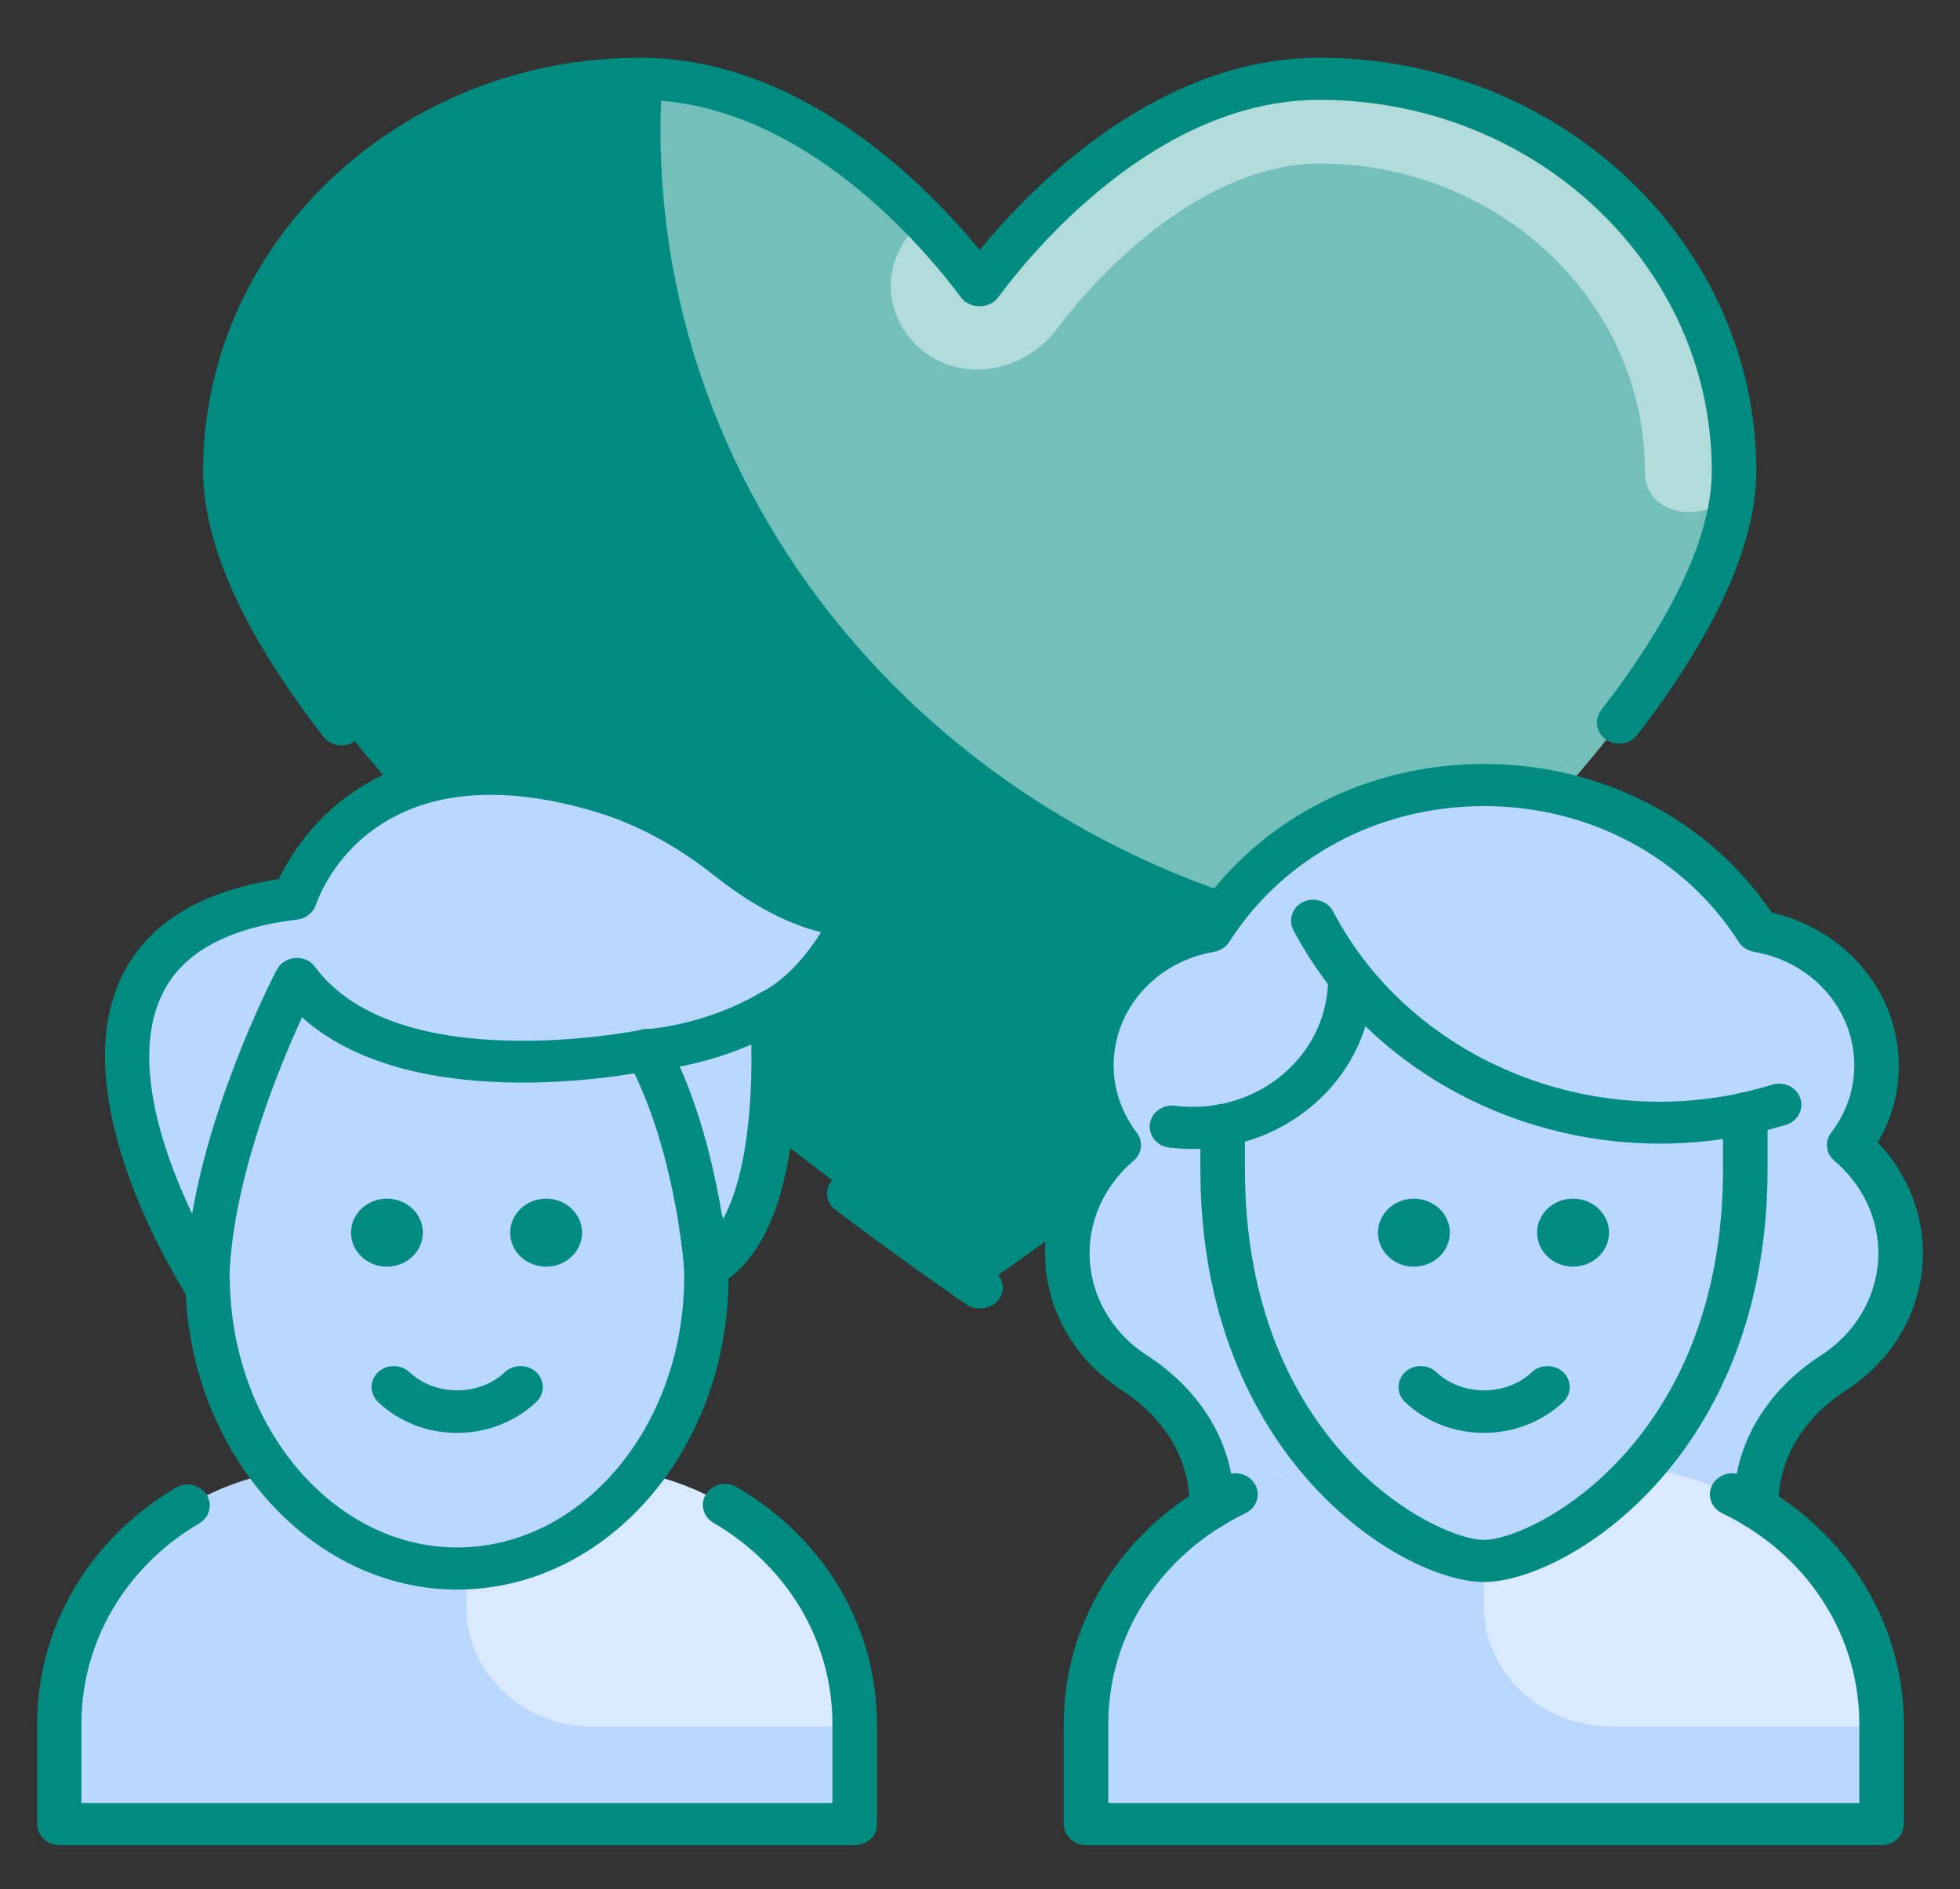
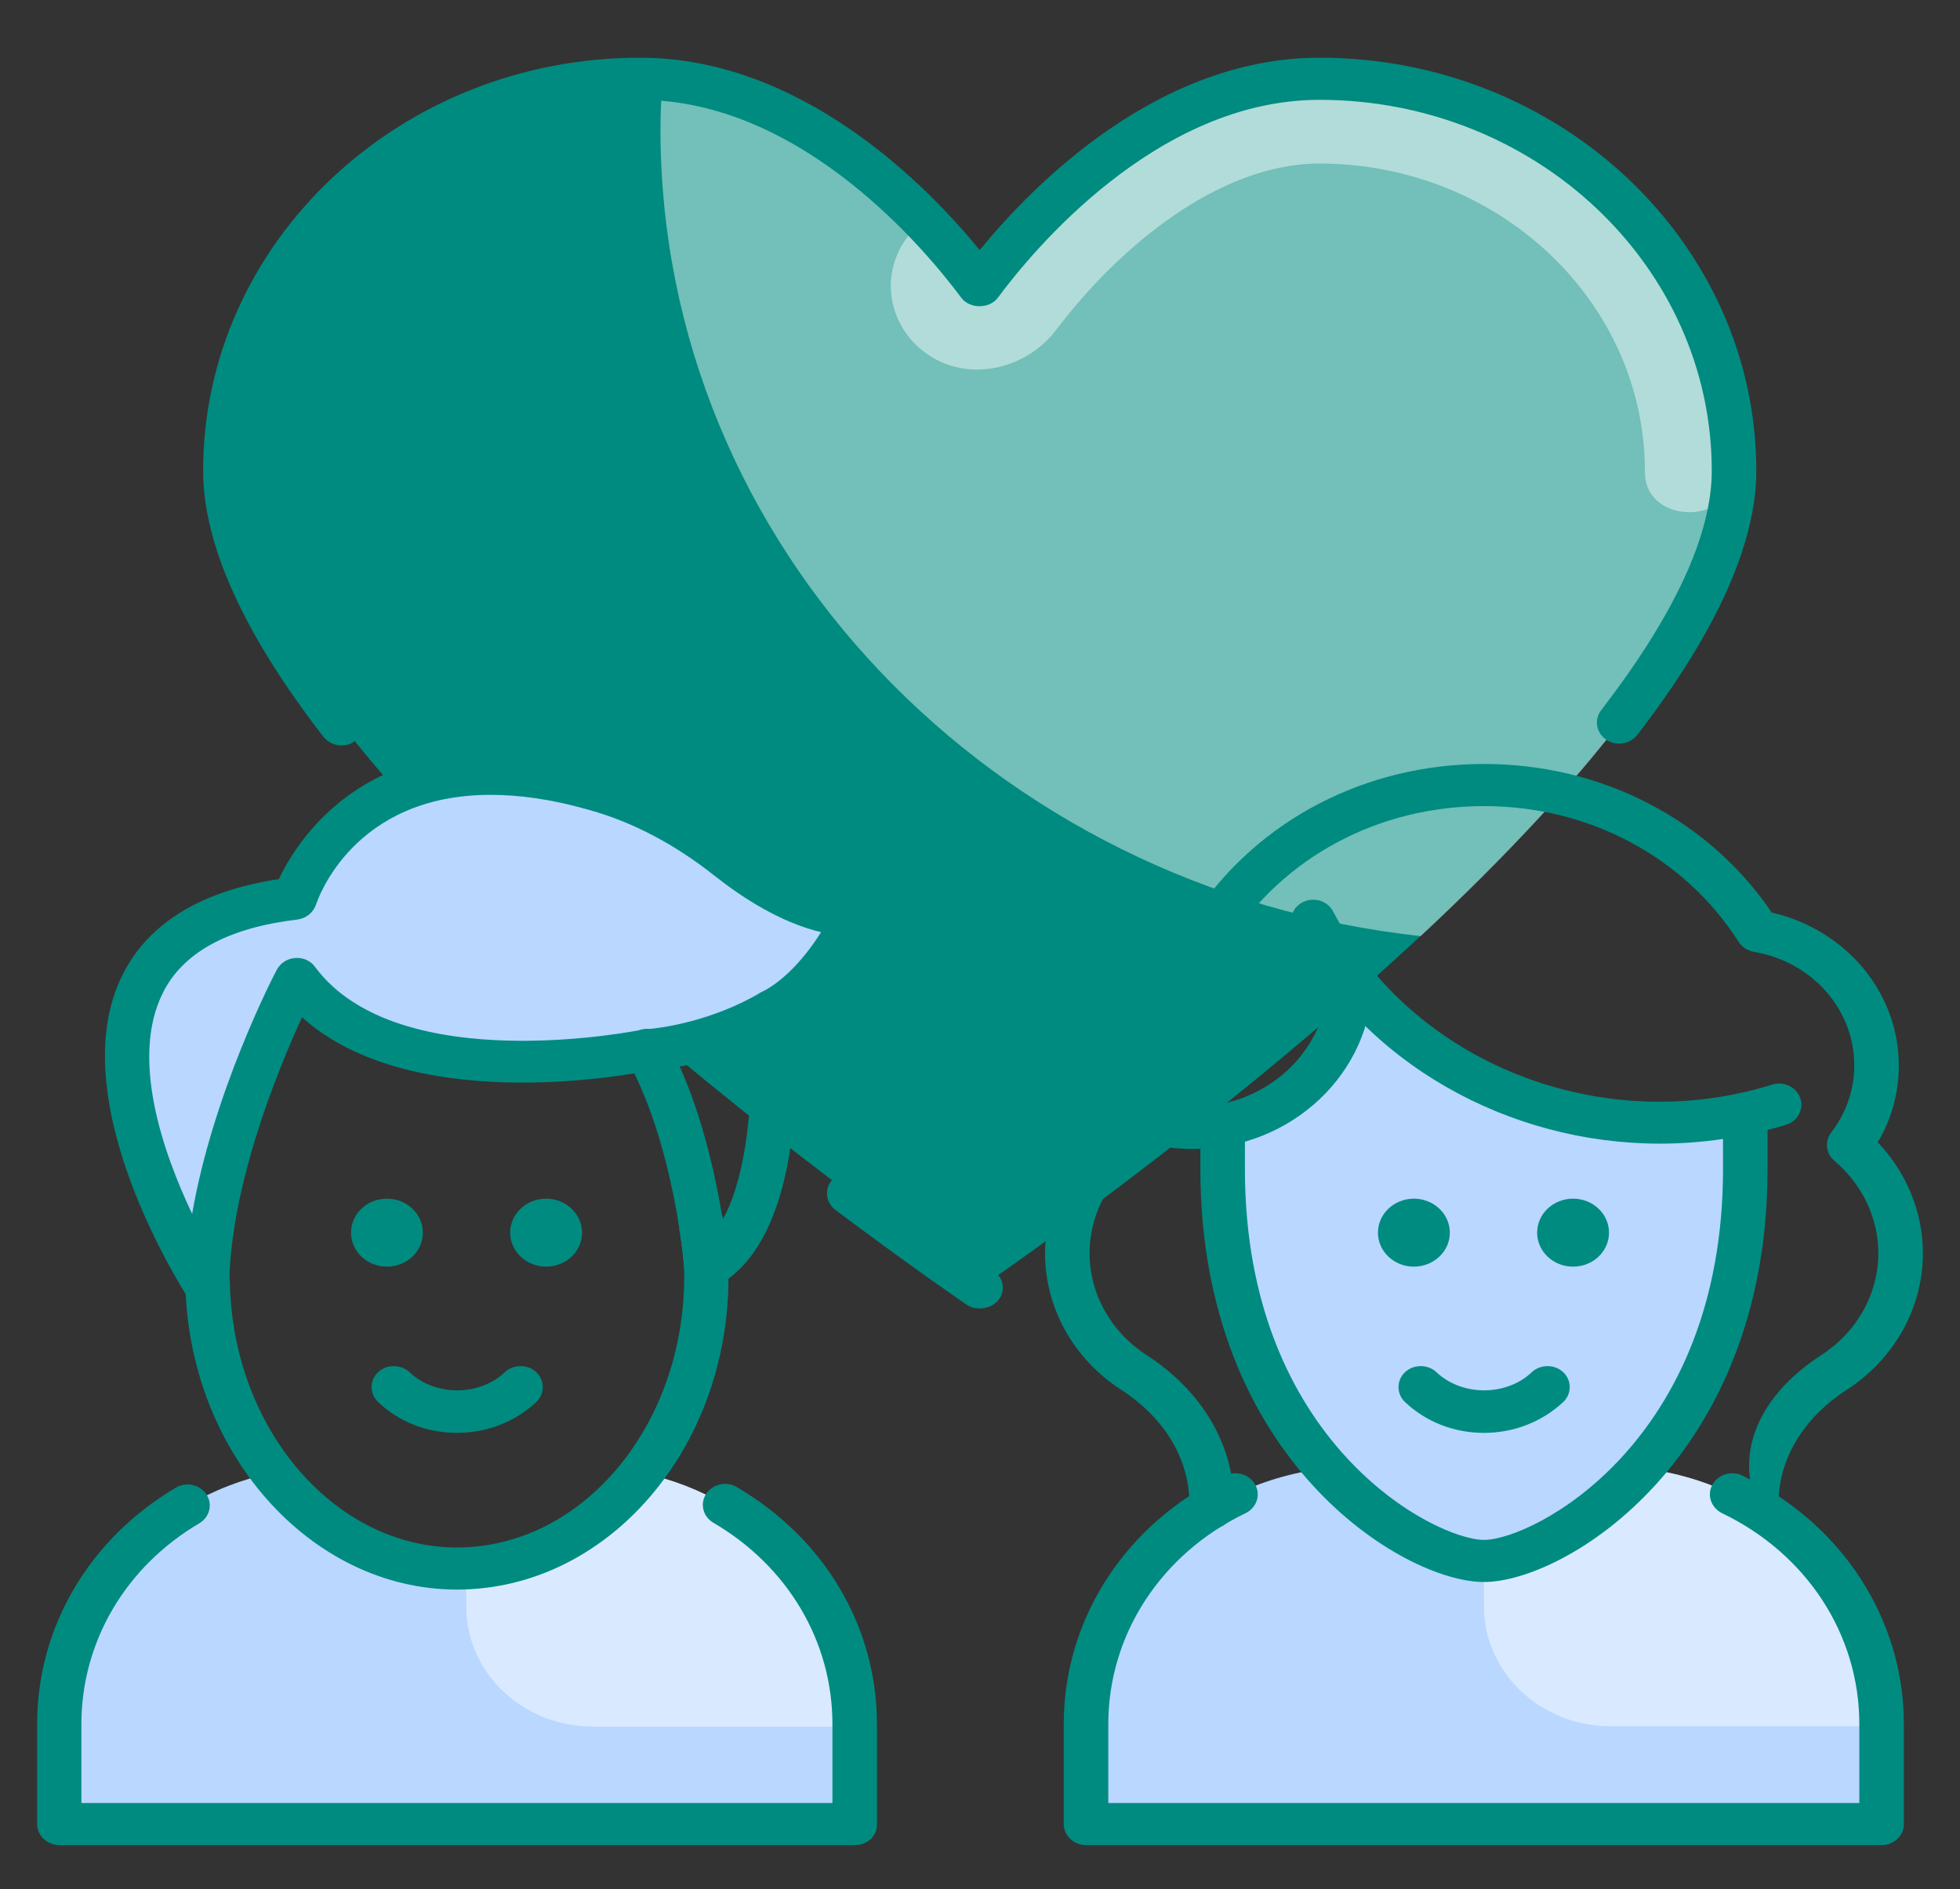
<svg xmlns="http://www.w3.org/2000/svg" width="55" height="53" viewBox="0 0 55 53" fill="none">
  <rect x="0" y="0" width="55" height="53" fill="#333333" stroke="none" />
  <path d="M27.5 8.016C25.4 5.172 21.916 2.21 17.966 2.21C11.541 2.218 6.333 7.142 6.333 13.216C6.333 21.749 27.5 36.128 27.5 36.128C27.5 36.128 48.666 21.749 48.666 13.209C48.666 7.134 43.458 2.21 37.033 2.21C33.083 2.218 29.6 5.18 27.5 8.016Z" fill="#008B80" />
  <path opacity="0.45" d="M37.033 2.218C33.083 2.218 29.6 5.18 27.5 8.024C25.508 5.33 22.275 2.533 18.583 2.249C18.558 2.706 18.533 3.155 18.533 3.62C18.533 15.32 27.858 24.956 39.867 26.264C44.5 21.946 48.666 17.006 48.666 13.224C48.666 7.142 43.458 2.218 37.033 2.218Z" fill="white" />
  <path d="M18 41.32C16.717 42.967 14.875 44.015 12.825 44.015C10.767 44.015 8.934 42.975 7.65 41.32C4.225 42.037 1.667 44.921 1.667 48.38V51.184H23.992V48.38C23.992 44.921 21.425 42.037 18 41.32Z" fill="#B9D7FF" />
-   <path d="M19.825 35.505C19.825 35.513 19.825 35.513 19.825 35.521C19.825 35.521 19.825 35.513 19.825 35.505ZM19.692 34.473C19.692 34.481 19.692 34.481 19.692 34.489C19.692 34.481 19.692 34.473 19.692 34.473ZM19.658 34.284C19.658 34.292 19.658 34.3 19.658 34.308C19.666 34.3 19.666 34.292 19.658 34.284ZM19.741 34.804C19.741 34.812 19.741 34.82 19.741 34.82C19.741 34.812 19.741 34.812 19.741 34.804Z" fill="#008B80" />
-   <path d="M19.825 35.553C22.216 34.245 21.658 28.36 21.658 28.36C20.041 29.297 18.433 29.447 18.158 29.471C19.541 31.992 19.825 35.553 19.825 35.553Z" fill="#B9D7FF" />
  <path d="M23.991 25.681C22.691 25.681 21.341 24.822 20.441 24.105C19.341 23.238 18.091 22.545 16.716 22.151C9.866 20.213 8.275 25.2 8.275 25.2C-0.609 26.248 5.833 36.12 5.833 36.12C5.833 32.236 8.333 27.453 8.333 27.453C10.941 30.975 18.166 29.447 18.166 29.447C18.166 29.447 18.166 29.447 18.166 29.455C18.441 29.439 20.049 29.289 21.666 28.344C23.158 27.627 23.991 25.681 23.991 25.681ZM46.066 41.194C44.458 42.99 42.599 43.786 41.641 43.786C40.683 43.786 38.825 42.99 37.216 41.194C33.425 41.627 30.483 44.669 30.483 48.372V51.176H52.808V48.372C52.8 44.676 49.858 41.627 46.066 41.194Z" fill="#B9D7FF" />
-   <path d="M51.891 32.126C52.366 31.495 52.658 30.723 52.658 29.896C52.658 28.013 51.216 26.453 49.325 26.13C47.75 23.672 44.9 22.033 41.641 22.033C38.383 22.033 35.525 23.672 33.958 26.13C32.066 26.453 30.625 28.013 30.625 29.896C30.625 30.731 30.908 31.503 31.391 32.126C30.508 32.866 29.95 33.954 29.95 35.159C29.95 36.554 30.691 37.775 31.816 38.508C33.125 39.358 33.991 40.682 33.991 42.179V42.297C34.941 41.722 36.033 41.336 37.216 41.202C38.825 42.998 40.683 43.794 41.641 43.794C42.608 43.794 44.458 42.998 46.066 41.202C47.241 41.336 48.341 41.722 49.291 42.297V42.179C49.291 40.682 50.166 39.358 51.466 38.508C52.591 37.775 53.333 36.546 53.333 35.159C53.333 33.954 52.775 32.874 51.891 32.126ZM18.158 29.463C18.158 29.463 10.941 30.983 8.325 27.469C8.325 27.469 5.9 32.118 5.833 35.971C5.9 40.422 9.008 44.015 12.833 44.015C16.7 44.015 19.833 40.343 19.833 35.821C19.833 35.789 19.833 35.695 19.833 35.553C19.816 35.427 19.525 31.937 18.158 29.463Z" fill="#B9D7FF" />
  <path d="M48.975 31.243V32.803C48.975 40.666 43.55 43.794 41.642 43.794C39.734 43.794 34.309 40.666 34.309 32.803V31.566C36.042 31.259 37.417 29.983 37.784 28.36H38.742C41.317 30.897 45.184 32.078 48.975 31.243Z" fill="#B9D7FF" />
  <path opacity="0.45" d="M46.066 41.194C44.458 42.99 42.6 43.786 41.641 43.786V45.07C41.641 46.93 43.233 48.434 45.2 48.434H52.808V48.371C52.8 44.676 49.858 41.627 46.066 41.194ZM18 41.32C16.775 42.904 15.033 43.912 13.083 43.999V45.078C13.083 46.938 14.675 48.442 16.641 48.442H23.991V48.379C23.991 44.921 21.425 42.037 18 41.32ZM37.033 2.218C33.083 2.218 29.6 5.18 27.5 8.024C27.025 7.386 26.475 6.74 25.875 6.118C25.716 6.314 25.575 6.504 25.45 6.669C24.625 7.78 24.958 9.332 26.2 10.049C27.358 10.711 28.85 10.293 29.633 9.261C31.358 6.976 34.175 4.589 37.025 4.589C42.058 4.589 46.158 8.465 46.158 13.224C46.158 13.24 46.158 13.256 46.158 13.271C46.191 14.753 48.65 14.729 48.658 13.248C48.658 13.24 48.658 13.232 48.658 13.224C48.666 7.142 43.458 2.218 37.033 2.218Z" fill="white" />
  <path d="M10.467 13.807C10.125 13.807 9.842 13.539 9.842 13.216C9.842 8.977 13.484 5.534 17.967 5.534C18.309 5.534 18.592 5.802 18.592 6.125C18.592 6.448 18.309 6.716 17.967 6.716C14.175 6.716 11.092 9.631 11.092 13.216C11.092 13.539 10.809 13.807 10.467 13.807ZM12.825 44.597C8.7 44.597 5.275 40.729 5.2 35.97C5.192 35.647 5.475 35.379 5.817 35.371C6.192 35.371 6.442 35.631 6.45 35.954C6.517 40.067 9.375 43.416 12.825 43.416C16.342 43.416 19.2 40.004 19.2 35.813V35.545C19.192 35.45 18.909 32.094 17.6 29.73C17.442 29.439 17.559 29.084 17.867 28.934C18.175 28.785 18.55 28.895 18.709 29.186C20.125 31.763 20.434 35.348 20.442 35.505V35.821C20.45 40.658 17.034 44.597 12.825 44.597Z" fill="#008B80" />
-   <path d="M19.816 36.057C19.566 36.057 19.333 35.915 19.233 35.687C19.2 35.616 19.191 35.537 19.191 35.458C19.191 35.135 19.475 34.867 19.816 34.867C20.133 34.867 20.391 35.088 20.433 35.372C20.441 35.403 20.441 35.435 20.441 35.466C20.441 35.703 20.291 35.923 20.05 36.018C19.975 36.049 19.891 36.057 19.816 36.057Z" fill="#008B80" />
  <path d="M19.809 35.994C19.467 35.994 19.184 35.726 19.184 35.403C19.184 35.08 19.467 34.812 19.809 34.812C20.15 34.812 20.434 35.072 20.434 35.403C20.434 35.726 20.159 35.994 19.809 35.994Z" fill="#008B80" />
  <path d="M19.8 35.907C19.541 35.907 19.291 35.75 19.208 35.505C19.183 35.442 19.175 35.371 19.175 35.308C19.175 34.985 19.458 34.718 19.8 34.718C20.116 34.718 20.383 34.946 20.425 35.237C20.425 35.261 20.433 35.285 20.433 35.316C20.433 35.561 20.267 35.797 20.008 35.876C19.933 35.899 19.866 35.907 19.8 35.907Z" fill="#008B80" />
  <path d="M19.792 35.805C19.517 35.805 19.267 35.639 19.192 35.38C19.175 35.324 19.167 35.261 19.167 35.206C19.167 34.883 19.45 34.615 19.792 34.615C20.117 34.615 20.384 34.852 20.417 35.151C20.417 35.175 20.417 35.198 20.417 35.214C20.417 35.474 20.242 35.71 19.967 35.781C19.909 35.797 19.85 35.805 19.792 35.805Z" fill="#008B80" />
  <path d="M19.825 36.136C19.483 36.136 19.2 35.868 19.2 35.545C19.2 35.222 19.483 34.954 19.825 34.954C20.167 34.954 20.45 35.214 20.45 35.545V35.553C20.45 35.876 20.167 36.136 19.825 36.136Z" fill="#008B80" />
  <path d="M19.816 36.112C19.516 36.112 19.258 35.915 19.2 35.632L19.425 35.584L19.2 35.624L20.433 35.419C20.433 35.419 20.433 35.427 20.433 35.434C20.433 35.442 20.433 35.45 20.433 35.45C20.433 35.458 20.433 35.466 20.433 35.474C20.458 35.789 20.216 36.065 19.891 36.104C19.875 36.112 19.85 36.112 19.816 36.112ZM19.691 35.08C19.391 35.08 19.125 34.867 19.075 34.576C19.066 34.544 19.066 34.513 19.066 34.481C19.066 34.198 19.283 33.938 19.591 33.89C19.925 33.843 20.25 34.048 20.308 34.371C20.308 34.371 20.308 34.387 20.308 34.395C20.316 34.426 20.316 34.458 20.316 34.481C20.316 34.765 20.1 35.017 19.783 35.064C19.758 35.072 19.725 35.08 19.691 35.08Z" fill="#008B80" />
  <path d="M19.733 35.277C19.441 35.277 19.175 35.072 19.108 34.797C19.108 34.781 19.1 34.765 19.1 34.741C19.1 34.733 19.1 34.718 19.1 34.71C19.066 34.387 19.308 34.095 19.658 34.064C19.991 34.024 20.3 34.253 20.35 34.576C20.35 34.584 20.35 34.592 20.35 34.592C20.416 34.907 20.208 35.198 19.866 35.269C19.816 35.269 19.775 35.277 19.733 35.277Z" fill="#008B80" />
  <path d="M19.042 34.363C19.042 34.347 19.042 34.324 19.042 34.308C19.042 34.008 19.284 33.74 19.609 33.709C19.967 33.677 20.259 33.906 20.292 34.229L19.042 34.363ZM19.775 35.687C19.459 35.687 19.192 35.458 19.159 35.166C19.159 35.143 19.15 35.111 19.15 35.088C19.15 34.812 19.359 34.568 19.65 34.513C19.992 34.45 20.317 34.654 20.384 34.977C20.392 35.017 20.4 35.064 20.4 35.103C20.4 35.426 20.125 35.687 19.775 35.687Z" fill="#008B80" />
  <path d="M19.742 35.411C19.433 35.411 19.158 35.19 19.125 34.891L20.367 34.733L19.742 34.804L20.367 34.749C20.367 34.773 20.375 34.796 20.375 34.82C20.375 35.112 20.142 35.372 19.825 35.403C19.792 35.411 19.767 35.411 19.742 35.411Z" fill="#008B80" />
  <path d="M19.776 35.584C19.484 35.584 19.217 35.372 19.151 35.096C19.142 35.049 19.134 35.009 19.134 34.962C19.134 34.694 19.334 34.442 19.625 34.379C19.967 34.308 20.292 34.505 20.367 34.82C20.375 34.844 20.375 34.867 20.375 34.891C20.384 34.931 20.392 34.978 20.392 35.017C20.392 35.285 20.192 35.506 19.901 35.569C19.859 35.577 19.817 35.584 19.776 35.584Z" fill="#008B80" />
  <path d="M19.825 36.144C19.608 36.144 19.4 36.041 19.283 35.852C19.108 35.569 19.208 35.206 19.508 35.048C21.175 34.135 21.167 29.849 21.033 28.415C21 28.092 21.258 27.8 21.6 27.776C21.95 27.745 22.25 27.989 22.275 28.312C22.333 28.95 22.792 34.615 20.133 36.073C20.042 36.12 19.933 36.144 19.825 36.144Z" fill="#008B80" />
  <path d="M5.825 36.719C5.617 36.719 5.408 36.616 5.292 36.435C5.142 36.207 1.675 30.817 3.45 27.327C4.175 25.893 5.65 24.995 7.825 24.664C8.392 23.467 10.675 19.819 16.892 21.584C18.275 21.977 19.6 22.671 20.833 23.648C22 24.57 23.116 25.082 23.983 25.082C24.192 25.082 24.383 25.176 24.5 25.342C24.616 25.507 24.642 25.712 24.558 25.893C24.525 25.98 23.616 28.044 21.933 28.872C20.25 29.856 18.525 30.022 18.192 30.045C18.192 30.045 18.192 30.045 18.183 30.045C17.341 30.211 11.475 31.235 8.475 28.541C7.783 30.045 6.433 33.355 6.433 36.12C6.433 36.38 6.25 36.616 5.975 36.687C5.942 36.719 5.883 36.719 5.825 36.719ZM13.767 22.3C9.908 22.3 8.917 25.232 8.867 25.381C8.792 25.602 8.592 25.767 8.342 25.799C6.417 26.027 5.142 26.713 4.575 27.847C3.65 29.675 4.567 32.322 5.392 34.056C5.975 30.668 7.675 27.375 7.767 27.209C7.867 27.02 8.058 26.894 8.283 26.878C8.517 26.862 8.717 26.957 8.842 27.13C11.183 30.282 17.958 28.903 18.025 28.887C18.083 28.872 18.142 28.872 18.192 28.872C18.558 28.84 19.958 28.659 21.333 27.855C22.075 27.493 22.666 26.744 23.041 26.153C21.892 25.878 20.817 25.176 20.041 24.562C18.933 23.687 17.758 23.065 16.541 22.726C15.475 22.419 14.558 22.3 13.767 22.3ZM12.825 40.201C11.983 40.201 11.2 39.894 10.608 39.334C10.367 39.106 10.367 38.728 10.608 38.499C10.85 38.271 11.25 38.271 11.492 38.499C12.208 39.177 13.45 39.177 14.166 38.499C14.408 38.271 14.808 38.271 15.05 38.499C15.291 38.728 15.291 39.106 15.05 39.334C14.45 39.894 13.666 40.201 12.825 40.201Z" fill="#008B80" />
  <path d="M10.858 35.537C11.415 35.537 11.866 35.11 11.866 34.584C11.866 34.057 11.415 33.63 10.858 33.63C10.301 33.63 9.85 34.057 9.85 34.584C9.85 35.11 10.301 35.537 10.858 35.537Z" fill="#008B80" />
  <path d="M15.325 35.537C15.882 35.537 16.333 35.11 16.333 34.584C16.333 34.057 15.882 33.63 15.325 33.63C14.768 33.63 14.316 34.057 14.316 34.584C14.316 35.11 14.768 35.537 15.325 35.537Z" fill="#008B80" />
  <path d="M41.642 44.385C39.375 44.385 33.684 40.942 33.684 32.803V31.566C33.684 31.243 33.967 30.975 34.309 30.975C34.65 30.975 34.934 31.243 34.934 31.566V32.803C34.934 40.485 40.275 43.203 41.642 43.203C43.009 43.203 48.35 40.485 48.35 32.803V31.243C48.35 30.92 48.634 30.652 48.975 30.652C49.317 30.652 49.6 30.92 49.6 31.243V32.803C49.6 40.934 43.909 44.385 41.642 44.385Z" fill="#008B80" />
  <path d="M33.475 32.236C33.25 32.236 33.025 32.22 32.808 32.196C32.466 32.157 32.225 31.858 32.266 31.535C32.308 31.212 32.625 30.983 32.966 31.022C33.133 31.046 33.3 31.054 33.475 31.054C35.566 31.054 37.266 29.447 37.266 27.469C37.266 27.146 37.55 26.878 37.891 26.878C38.233 26.878 38.516 27.146 38.516 27.469C38.508 30.093 36.25 32.236 33.475 32.236Z" fill="#008B80" />
  <path d="M46.575 32.086C42.325 32.086 38.258 29.833 36.292 26.09C36.142 25.799 36.267 25.444 36.575 25.303C36.883 25.161 37.258 25.279 37.408 25.57C39.642 29.833 44.934 31.921 49.725 30.432C50.059 30.329 50.408 30.495 50.517 30.81C50.625 31.117 50.45 31.456 50.117 31.558C48.95 31.913 47.758 32.086 46.575 32.086Z" fill="#008B80" />
-   <path d="M49.283 42.888C48.942 42.888 48.658 42.62 48.658 42.297V42.179C48.658 40.548 49.55 39.027 51.108 38.019C52.108 37.373 52.709 36.301 52.709 35.159C52.709 34.174 52.258 33.229 51.475 32.567C51.233 32.362 51.2 32.023 51.383 31.779C51.809 31.227 52.033 30.573 52.033 29.888C52.033 28.32 50.85 26.981 49.217 26.705C49.042 26.674 48.883 26.571 48.792 26.429C47.267 24.042 44.592 22.616 41.642 22.616C38.692 22.616 36.017 24.042 34.492 26.429C34.4 26.571 34.242 26.674 34.067 26.705C32.434 26.981 31.25 28.32 31.25 29.888C31.25 30.566 31.475 31.22 31.9 31.779C32.084 32.023 32.05 32.362 31.808 32.567C31.025 33.229 30.575 34.174 30.575 35.159C30.575 36.301 31.175 37.373 32.175 38.019C33.733 39.027 34.625 40.54 34.625 42.179V42.297C34.625 42.62 34.342 42.888 34 42.888C33.658 42.888 33.375 42.62 33.375 42.297V42.179C33.375 40.942 32.684 39.784 31.467 38.996C30.125 38.129 29.325 36.695 29.325 35.159C29.325 34.009 29.784 32.898 30.592 32.047C30.2 31.385 30 30.652 30 29.896C30 27.847 31.483 26.083 33.567 25.602C35.342 22.986 38.342 21.434 41.642 21.434C44.942 21.434 47.942 22.986 49.717 25.602C51.8 26.083 53.283 27.847 53.283 29.896C53.283 30.652 53.084 31.393 52.692 32.047C53.5 32.898 53.959 34.009 53.959 35.159C53.959 36.695 53.158 38.129 51.817 38.996C50.6 39.784 49.908 40.942 49.908 42.179V42.297C49.908 42.62 49.633 42.888 49.283 42.888Z" fill="#008B80" />
+   <path d="M49.283 42.888V42.179C48.658 40.548 49.55 39.027 51.108 38.019C52.108 37.373 52.709 36.301 52.709 35.159C52.709 34.174 52.258 33.229 51.475 32.567C51.233 32.362 51.2 32.023 51.383 31.779C51.809 31.227 52.033 30.573 52.033 29.888C52.033 28.32 50.85 26.981 49.217 26.705C49.042 26.674 48.883 26.571 48.792 26.429C47.267 24.042 44.592 22.616 41.642 22.616C38.692 22.616 36.017 24.042 34.492 26.429C34.4 26.571 34.242 26.674 34.067 26.705C32.434 26.981 31.25 28.32 31.25 29.888C31.25 30.566 31.475 31.22 31.9 31.779C32.084 32.023 32.05 32.362 31.808 32.567C31.025 33.229 30.575 34.174 30.575 35.159C30.575 36.301 31.175 37.373 32.175 38.019C33.733 39.027 34.625 40.54 34.625 42.179V42.297C34.625 42.62 34.342 42.888 34 42.888C33.658 42.888 33.375 42.62 33.375 42.297V42.179C33.375 40.942 32.684 39.784 31.467 38.996C30.125 38.129 29.325 36.695 29.325 35.159C29.325 34.009 29.784 32.898 30.592 32.047C30.2 31.385 30 30.652 30 29.896C30 27.847 31.483 26.083 33.567 25.602C35.342 22.986 38.342 21.434 41.642 21.434C44.942 21.434 47.942 22.986 49.717 25.602C51.8 26.083 53.283 27.847 53.283 29.896C53.283 30.652 53.084 31.393 52.692 32.047C53.5 32.898 53.959 34.009 53.959 35.159C53.959 36.695 53.158 38.129 51.817 38.996C50.6 39.784 49.908 40.942 49.908 42.179V42.297C49.908 42.62 49.633 42.888 49.283 42.888Z" fill="#008B80" />
  <path d="M41.642 40.201C40.8 40.201 40.017 39.894 39.425 39.335C39.184 39.106 39.184 38.728 39.425 38.499C39.667 38.271 40.067 38.271 40.309 38.499C41.025 39.177 42.267 39.177 42.984 38.499C43.225 38.271 43.625 38.271 43.867 38.499C44.109 38.728 44.109 39.106 43.867 39.335C43.267 39.894 42.475 40.201 41.642 40.201Z" fill="#008B80" />
  <path d="M39.675 35.537C40.232 35.537 40.684 35.11 40.684 34.584C40.684 34.057 40.232 33.63 39.675 33.63C39.118 33.63 38.667 34.057 38.667 34.584C38.667 35.11 39.118 35.537 39.675 35.537Z" fill="#008B80" />
  <path d="M44.142 35.537C44.699 35.537 45.151 35.11 45.151 34.584C45.151 34.057 44.699 33.63 44.142 33.63C43.585 33.63 43.134 34.057 43.134 34.584C43.134 35.11 43.585 35.537 44.142 35.537Z" fill="#008B80" />
  <path d="M27.484 36.711C27.359 36.711 27.234 36.679 27.134 36.609C27.117 36.601 25.609 35.569 23.442 33.946C23.175 33.741 23.125 33.37 23.342 33.118C23.559 32.866 23.95 32.819 24.217 33.024C26.042 34.395 27.392 35.332 27.759 35.584C27.859 35.624 27.942 35.687 28.009 35.766C28.217 36.026 28.175 36.388 27.9 36.585C27.784 36.664 27.634 36.711 27.484 36.711ZM9.584 20.914C9.392 20.914 9.2 20.827 9.075 20.67C6.834 17.778 5.7 15.265 5.7 13.209C5.7 6.819 11.2 1.619 17.959 1.619C22.484 1.619 25.992 5.18 27.492 7.016C28.992 5.18 32.5 1.619 37.025 1.619C43.784 1.619 49.284 6.819 49.284 13.209C49.284 15.249 48.159 17.747 45.942 20.622C45.734 20.883 45.35 20.946 45.067 20.749C44.792 20.559 44.725 20.189 44.934 19.921C46.992 17.25 48.034 14.997 48.034 13.209C48.034 7.465 43.092 2.801 37.025 2.801C32.467 2.801 28.967 7.047 28 8.355C27.767 8.67 27.209 8.67 26.975 8.355C26.009 7.055 22.509 2.801 17.95 2.801C11.875 2.801 6.942 7.473 6.942 13.209C6.942 15.013 8 17.282 10.075 19.969C10.275 20.229 10.217 20.599 9.942 20.796C9.842 20.883 9.717 20.914 9.584 20.914ZM23.992 51.767H1.667C1.325 51.767 1.042 51.499 1.042 51.176V48.372C1.042 45.653 2.5 43.179 4.934 41.738C5.225 41.564 5.609 41.651 5.792 41.927C5.975 42.203 5.884 42.565 5.592 42.738C3.517 43.959 2.284 46.071 2.284 48.372V50.586H23.359V48.372C23.359 46.055 22.109 43.944 20.017 42.722C19.725 42.549 19.634 42.187 19.817 41.911C20 41.635 20.384 41.549 20.675 41.722C23.142 43.164 24.609 45.646 24.609 48.38V51.184C24.617 51.507 24.334 51.767 23.992 51.767ZM52.8 51.767H30.475C30.134 51.767 29.85 51.499 29.85 51.176V48.372C29.85 45.417 31.584 42.746 34.384 41.399C34.692 41.249 35.067 41.367 35.225 41.659C35.384 41.95 35.259 42.305 34.95 42.455C32.575 43.597 31.1 45.866 31.1 48.372V50.586H52.175V48.372C52.175 45.858 50.7 43.597 48.325 42.455C48.017 42.305 47.892 41.95 48.05 41.659C48.209 41.367 48.584 41.249 48.892 41.399C51.684 42.746 53.425 45.417 53.425 48.372V51.176C53.425 51.507 53.142 51.767 52.8 51.767Z" fill="#008B80" />
</svg>